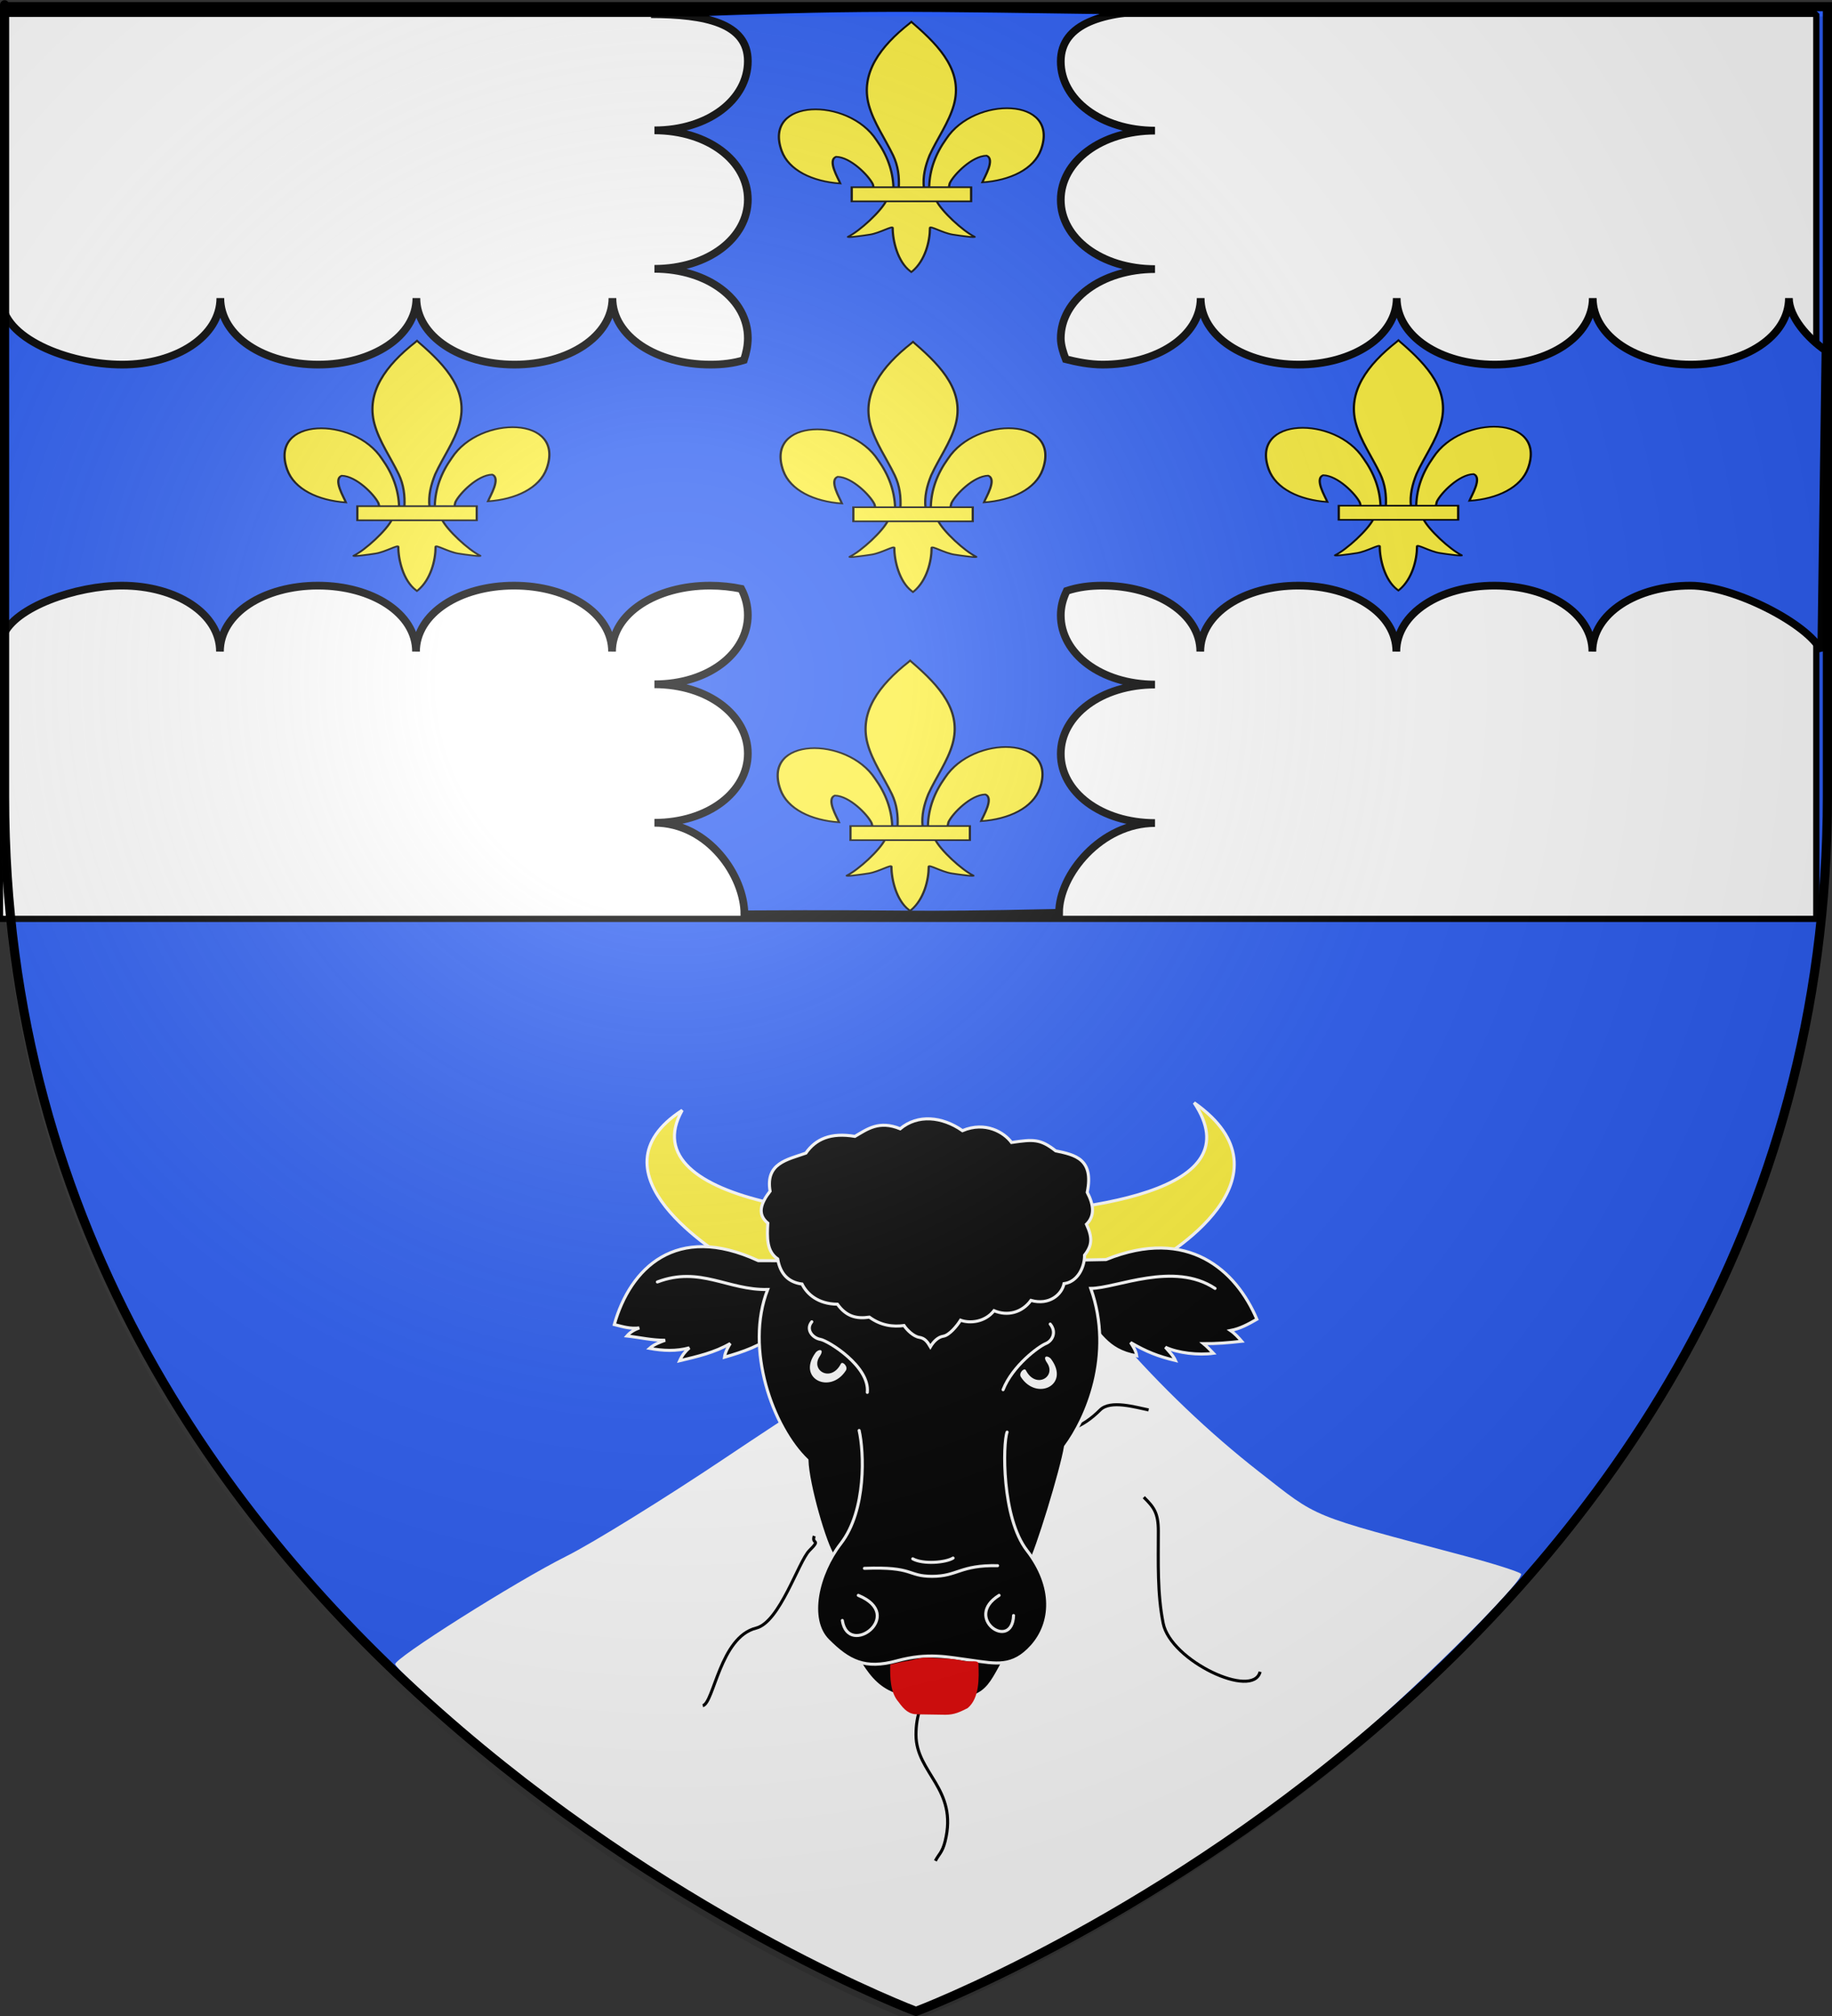
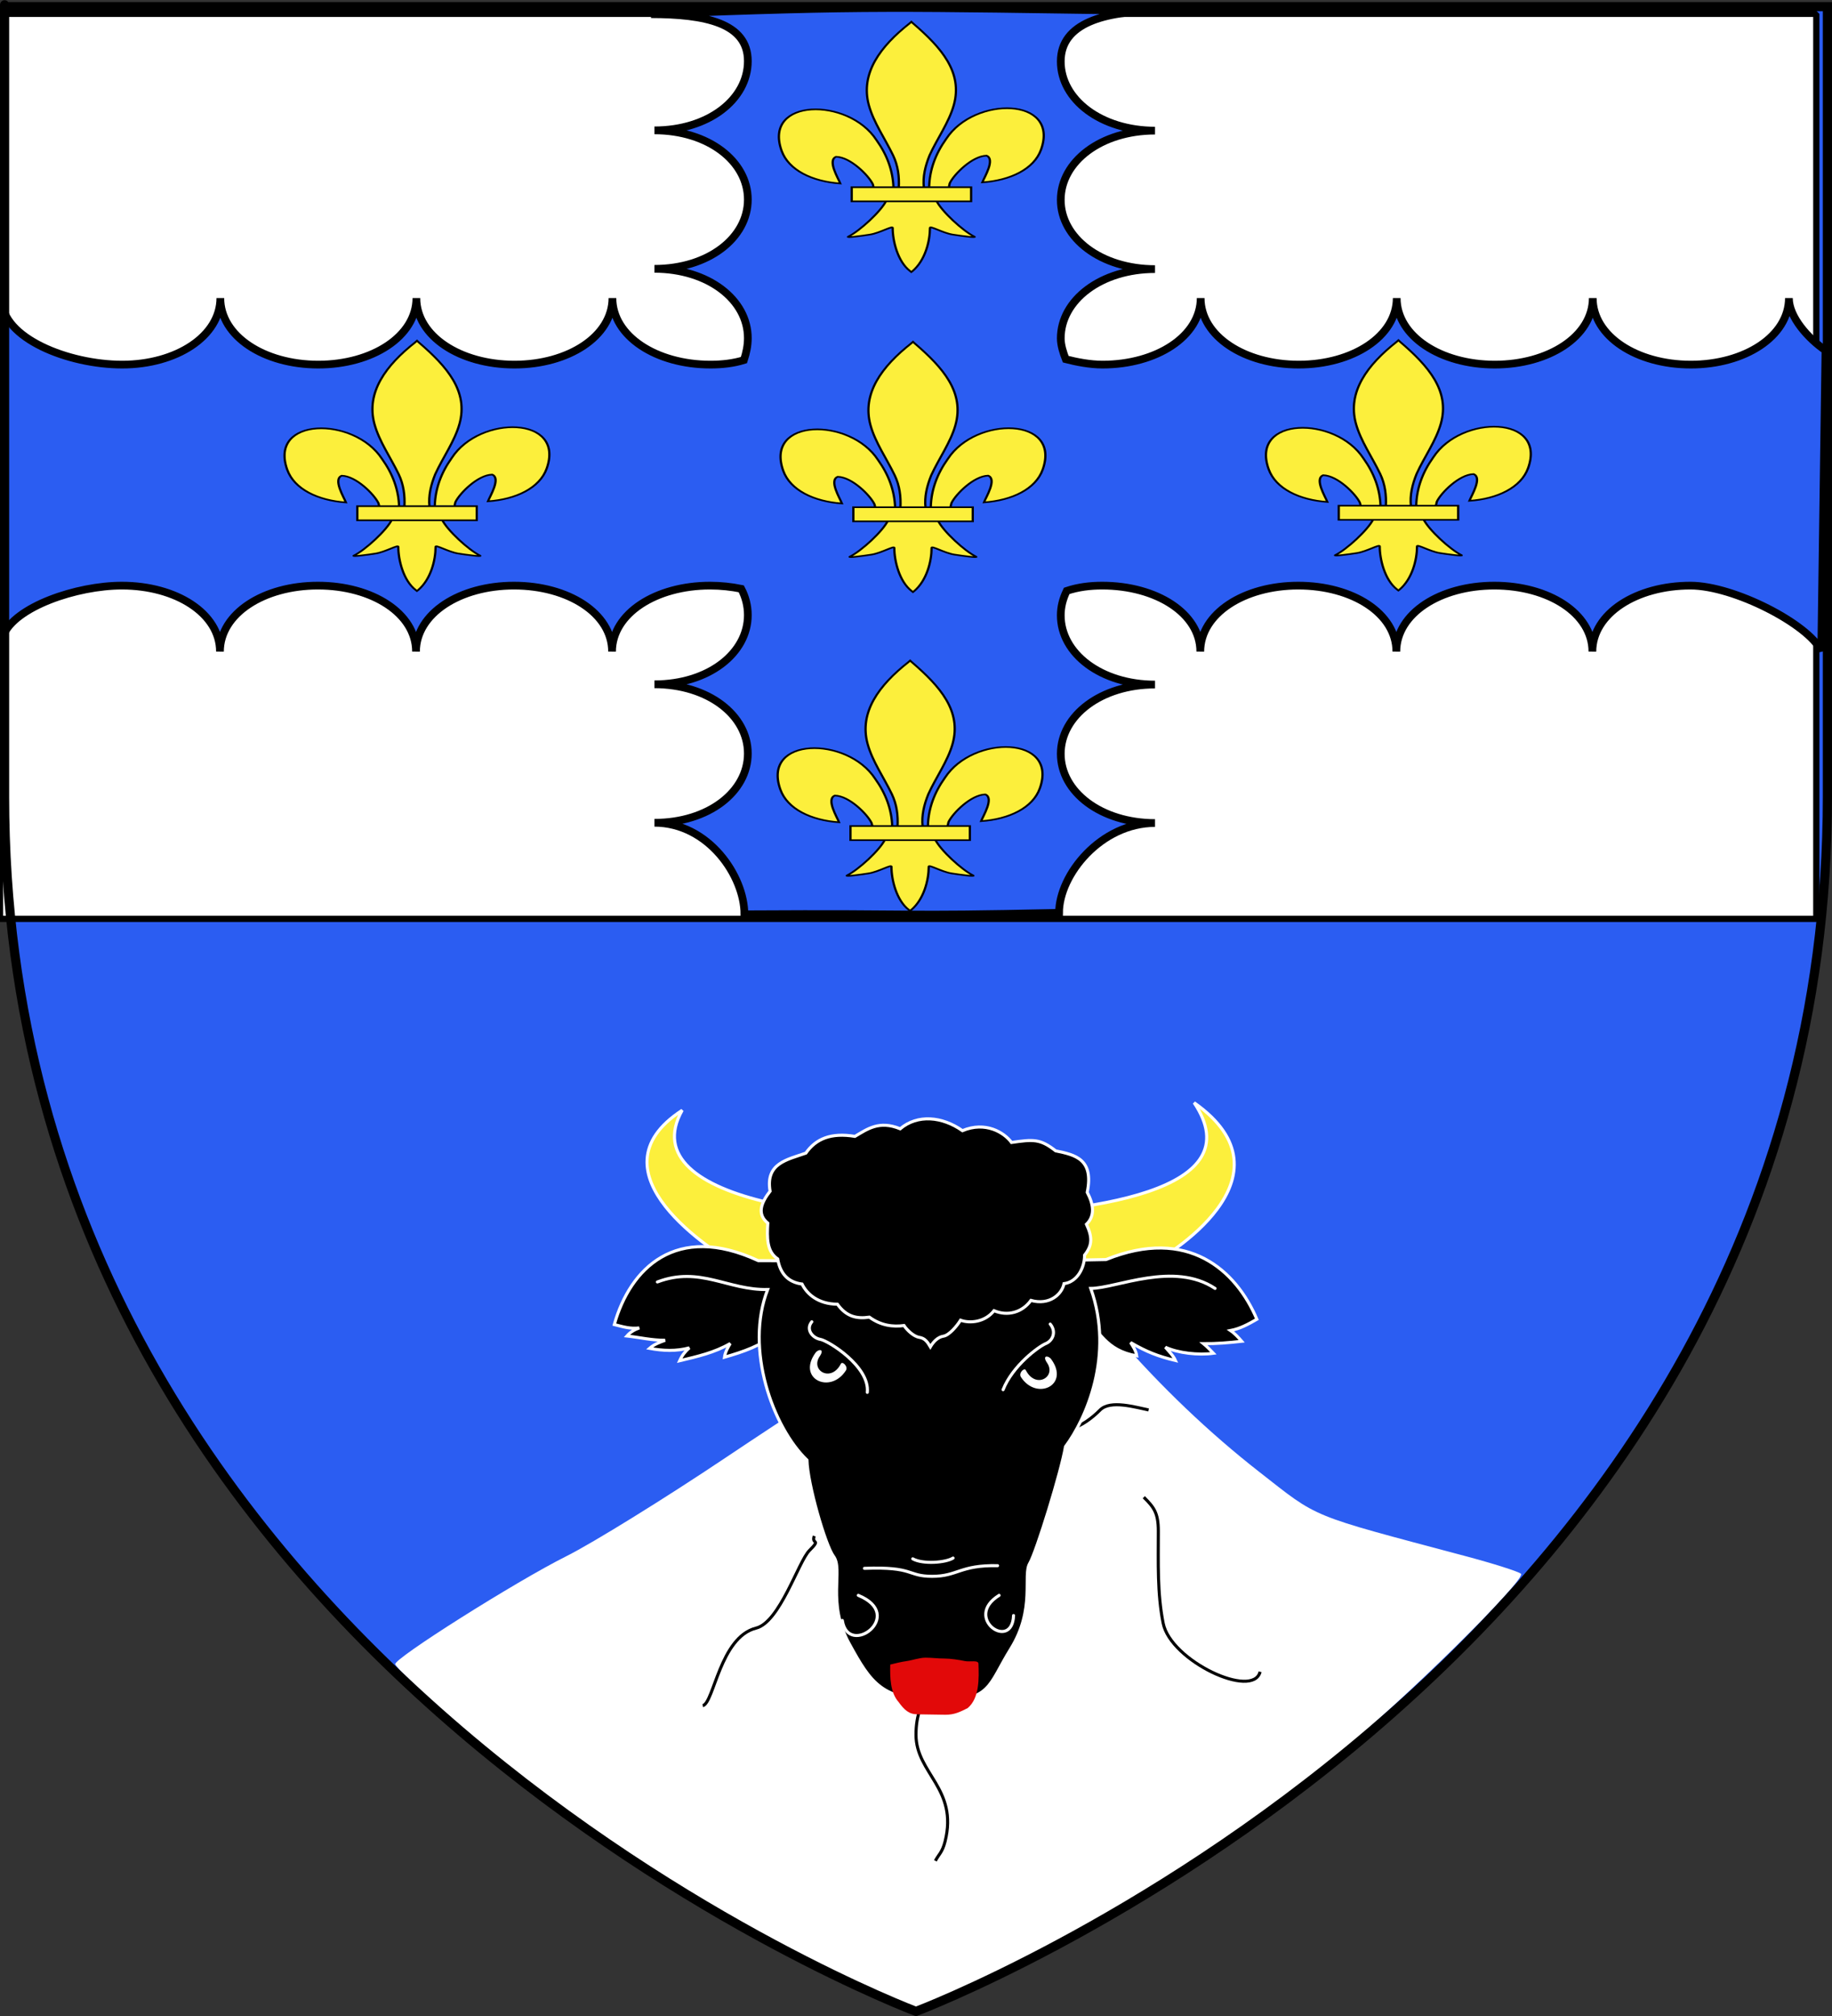
<svg xmlns="http://www.w3.org/2000/svg" xmlns:ns1="http://sodipodi.sourceforge.net/DTD/sodipodi-0.dtd" xmlns:ns2="http://www.inkscape.org/namespaces/inkscape" xmlns:xlink="http://www.w3.org/1999/xlink" height="660" width="600" version="1.0" id="svg2" ns1:version="0.32" ns2:version="0.46" ns1:docname="blason Bosmont-sur-Serre.svg" ns1:docbase="D:\Mes documents\Renaud-Notre Lapin" ns2:export-filename="/Users/olivier/Desktop/Blason Rouge/Blason_Vide_3D.png" ns2:export-xdpi="144" ns2:export-ydpi="144" ns2:output_extension="org.inkscape.output.svg.inkscape">
  <rect width="100%" height="100%" fill="#333333" stroke="none" />
  <ns1:namedview ns2:window-height="712" ns2:window-width="1024" ns2:pageshadow="2" ns2:pageopacity="0.0" guidetolerance="10.0" gridtolerance="10.0" objecttolerance="10.0" borderopacity="1.0" bordercolor="#666666" pagecolor="#ffffff" id="base" showgrid="false" height="660px" ns2:zoom="0.44547727" ns2:cx="675.73018" ns2:cy="161.18345" ns2:window-x="81" ns2:window-y="178" ns2:current-layer="layer4" showguides="true" ns2:guide-bbox="true" />
  <desc id="desc4">Flag of Canton of Valais (Wallis)</desc>
  <defs id="defs6">
    <ns2:perspective ns1:type="inkscape:persp3d" ns2:vp_x="0 : 330 : 1" ns2:vp_y="0 : 1000 : 0" ns2:vp_z="600 : 330 : 1" ns2:persp3d-origin="300 : 220 : 1" id="perspective35" />
    <linearGradient id="linearGradient2893">
      <stop style="stop-color:white;stop-opacity:0.314;" offset="0" id="stop2895" />
      <stop id="stop2897" offset="0.19" style="stop-color:white;stop-opacity:0.251;" />
      <stop style="stop-color:#6b6b6b;stop-opacity:0.125;" offset="0.6" id="stop2901" />
      <stop style="stop-color:black;stop-opacity:0.125;" offset="1" id="stop2899" />
    </linearGradient>
    <linearGradient id="linearGradient2885">
      <stop id="stop2887" offset="0" style="stop-color:white;stop-opacity:1;" />
      <stop style="stop-color:white;stop-opacity:1;" offset="0.229" id="stop2891" />
      <stop id="stop2889" offset="1" style="stop-color:black;stop-opacity:1;" />
    </linearGradient>
    <linearGradient id="linearGradient2955">
      <stop id="stop2867" offset="0" style="stop-color:#fd0000;stop-opacity:1;" />
      <stop style="stop-color:#e77275;stop-opacity:0.659;" offset="0.5" id="stop2873" />
      <stop style="stop-color:black;stop-opacity:0.323;" offset="1" id="stop2959" />
    </linearGradient>
    <radialGradient ns2:collect="always" xlink:href="#linearGradient2955" id="radialGradient2961" cx="225.524" cy="218.901" fx="225.524" fy="218.901" r="300" gradientTransform="matrix(-4.167939e-4,2.183,-1.884,-3.599562e-4,615.597,-289.121)" gradientUnits="userSpaceOnUse" />
    <polygon id="star" transform="scale(53,53)" points="0,-1 0.588,0.809 -0.951,-0.309 0.951,-0.309 -0.588,0.809 0,-1 " />
    <clipPath id="clip">
-       <path d="M 0,-200 L 0,600 L 300,600 L 300,-200 L 0,-200 z " id="path10" />
-     </clipPath>
+       </clipPath>
    <radialGradient ns2:collect="always" xlink:href="#linearGradient2955" id="radialGradient1911" gradientUnits="userSpaceOnUse" gradientTransform="matrix(-4.167939e-4,2.183,-1.884,-3.599562e-4,615.597,-289.121)" cx="225.524" cy="218.901" fx="225.524" fy="218.901" r="300" />
    <radialGradient ns2:collect="always" xlink:href="#linearGradient2955" id="radialGradient2865" gradientUnits="userSpaceOnUse" gradientTransform="matrix(0,1.749,-1.593,-1.049767e-7,551.788,-191.29)" cx="225.524" cy="218.901" fx="225.524" fy="218.901" r="300" />
    <radialGradient ns2:collect="always" xlink:href="#linearGradient2955" id="radialGradient2871" gradientUnits="userSpaceOnUse" gradientTransform="matrix(0,1.386,-1.323,-5.741131e-8,-158.082,-109.541)" cx="225.524" cy="218.901" fx="225.524" fy="218.901" r="300" />
    <radialGradient ns2:collect="always" xlink:href="#linearGradient2893" id="radialGradient3163" gradientUnits="userSpaceOnUse" gradientTransform="matrix(1.353,0,0,1.349,-78.885,-82.526)" cx="221.445" cy="226.331" fx="221.445" fy="226.331" r="300" />
    <ns2:perspective id="perspective91" ns2:persp3d-origin="672.81079 : 262.18532 : 1" ns2:vp_z="1345.6216 : 393.27798 : 1" ns2:vp_y="0 : 1000 : 0" ns2:vp_x="0 : 393.27798 : 1" ns1:type="inkscape:persp3d" />
    <ns2:perspective id="perspective2557" ns2:persp3d-origin="372.04724 : 350.78739 : 1" ns2:vp_z="744.09448 : 526.18109 : 1" ns2:vp_y="0 : 1000 : 0" ns2:vp_x="0 : 526.18109 : 1" ns1:type="inkscape:persp3d" />
    <linearGradient id="linearGradient4651">
      <stop style="stop-color:#490f1f;stop-opacity:1;" offset="0" id="stop4653" />
      <stop style="stop-color:#48236c;stop-opacity:1;" offset="1" id="stop4655" />
    </linearGradient>
    <linearGradient id="linearGradient7594">
      <stop id="stop7596" offset="0" style="stop-color:#c2590c;stop-opacity:1;" />
      <stop id="stop7598" offset="1" style="stop-color:#dde243;stop-opacity:1;" />
    </linearGradient>
    <linearGradient id="linearGradient7538">
      <stop id="stop7540" offset="0" style="stop-color:#74db8c;stop-opacity:1;" />
      <stop id="stop7542" offset="1" style="stop-color:#18c441;stop-opacity:0;" />
    </linearGradient>
    <linearGradient id="linearGradient7566">
      <stop id="stop7568" offset="0" style="stop-color:#ffffff;stop-opacity:1;" />
      <stop id="stop7570" offset="1" style="stop-color:#ffffff;stop-opacity:0;" />
    </linearGradient>
    <linearGradient id="linearGradient7418">
      <stop id="stop7420" offset="0" style="stop-color:#ffffff;stop-opacity:1;" />
      <stop id="stop7422" offset="1" style="stop-color:#000000;stop-opacity:1;" />
    </linearGradient>
    <linearGradient id="linearGradient3377">
      <stop style="stop-color:#ffffff;stop-opacity:1;" offset="0" id="stop3379" />
      <stop style="stop-color:#323232;stop-opacity:1;" offset="1" id="stop3381" />
    </linearGradient>
    <linearGradient id="linearGradient7611">
      <stop id="stop7613" offset="0" style="stop-color:#c2590c;stop-opacity:1;" />
      <stop id="stop7615" offset="1" style="stop-color:#dde243;stop-opacity:1;" />
    </linearGradient>
    <linearGradient id="linearGradient7734">
      <stop id="stop7736" offset="0" style="stop-color:#ce8539;stop-opacity:0;" />
      <stop id="stop7738" offset="1" style="stop-color:#ffffff;stop-opacity:1;" />
    </linearGradient>
    <linearGradient id="linearGradient2331">
      <stop style="stop-color:#5d63d7;stop-opacity:1;" offset="0" id="stop2333" />
      <stop style="stop-color:#1846c4;stop-opacity:0;" offset="1" id="stop2335" />
    </linearGradient>
    <linearGradient id="linearGradient3588">
      <stop id="stop3590" offset="0" style="stop-color:#34c766;stop-opacity:1;" />
      <stop id="stop3592" offset="1" style="stop-color:#396b4a;stop-opacity:1;" />
    </linearGradient>
    <linearGradient id="linearGradient4667">
      <stop style="stop-color:#68212b;stop-opacity:1;" offset="0" id="stop4669" />
      <stop style="stop-color:#451922;stop-opacity:0.42;" offset="1" id="stop4671" />
    </linearGradient>
    <ns2:perspective id="perspective223" ns2:persp3d-origin="116.1845 : 80.750666 : 1" ns2:vp_z="232.369 : 121.126 : 1" ns2:vp_y="0 : 1000 : 0" ns2:vp_x="0 : 121.126 : 1" ns1:type="inkscape:persp3d" />
    <marker ns2:r_cy="true" ns2:r_cx="true" style="overflow:visible" id="Arrow1Lstart" refX="0" refY="0" orient="auto" ns2:stockid="Arrow1Lstart">
      <path ns2:r_cy="true" ns2:r_cx="true" transform="scale(0.8,0.8)" style="fill-rule:evenodd;stroke:#000000;stroke-width:1pt;marker-start:none" d="M 0,0 L 5,-5 L -12.5,0 L 5,5 L 0,0 z " id="path12217" />
    </marker>
    <marker ns2:r_cy="true" ns2:r_cx="true" style="overflow:visible" id="Arrow2Send" refX="0" refY="0" orient="auto" ns2:stockid="Arrow2Send">
      <path ns2:r_cy="true" ns2:r_cx="true" transform="matrix(-0.3,0,0,-0.3,1.5,0)" d="M 8.719,4.034 L -2.207,0.016 L 8.719,-4.002 C 6.973,-1.63 6.983,1.616 8.719,4.034 z " style="font-size:12px;fill-rule:evenodd;stroke-width:0.625;stroke-linejoin:round" id="path12184" />
    </marker>
    <marker ns2:r_cy="true" ns2:r_cx="true" style="overflow:visible" id="Dot_l" refX="0" refY="0" orient="auto" ns2:stockid="Dot_l">
      <path ns2:r_cy="true" ns2:r_cx="true" transform="matrix(0.8,0,0,0.8,5.7,0.8)" style="fill-rule:evenodd;stroke:#000000;stroke-width:1pt;marker-start:none;marker-end:none" d="M -2.5,-1 C -2.5,1.76 -4.74,4 -7.5,4 C -10.26,4 -12.5,1.76 -12.5,-1 C -12.5,-3.76 -10.26,-6 -7.5,-6 C -4.74,-6 -2.5,-3.76 -2.5,-1 z " id="path12152" />
    </marker>
    <ns2:perspective id="perspective33" ns2:persp3d-origin="480 : 293.33333 : 1" ns2:vp_z="960 : 440 : 1" ns2:vp_y="0 : 1000 : 0" ns2:vp_x="0 : 440 : 1" ns1:type="inkscape:persp3d" />
    <linearGradient id="linearGradient2935">
      <stop style="stop-color:white;stop-opacity:0.314;" offset="0" id="stop2937" />
      <stop id="stop2939" offset="0.19" style="stop-color:white;stop-opacity:0.251;" />
      <stop style="stop-color:#6b6b6b;stop-opacity:0.125;" offset="0.6" id="stop2941" />
      <stop style="stop-color:black;stop-opacity:0.125;" offset="1" id="stop2943" />
    </linearGradient>
    <linearGradient id="linearGradient2945">
      <stop id="stop2947" offset="0" style="stop-color:white;stop-opacity:1;" />
      <stop style="stop-color:white;stop-opacity:1;" offset="0.229" id="stop2949" />
      <stop id="stop2951" offset="1" style="stop-color:black;stop-opacity:1;" />
    </linearGradient>
    <linearGradient id="linearGradient2953">
      <stop id="stop2955" offset="0" style="stop-color:#fd0000;stop-opacity:1;" />
      <stop style="stop-color:#e77275;stop-opacity:0.659;" offset="0.5" id="stop2957" />
      <stop style="stop-color:black;stop-opacity:0.323;" offset="1" id="stop2960" />
    </linearGradient>
    <radialGradient ns2:collect="always" xlink:href="#linearGradient2955" id="radialGradient2962" cx="225.524" cy="218.901" fx="225.524" fy="218.901" r="300" gradientTransform="matrix(-4.167939e-4,2.183,-1.884,-3.599562e-4,615.597,-289.121)" gradientUnits="userSpaceOnUse" />
    <polygon id="polygon2964" transform="scale(53,53)" points="0,-1 0.588,0.809 -0.951,-0.309 0.951,-0.309 -0.588,0.809 0,-1 " />
    <clipPath id="clipPath2966">
      <path d="M 0,-200 L 0,600 L 300,600 L 300,-200 L 0,-200 z " id="path2968" />
    </clipPath>
    <radialGradient ns2:collect="always" xlink:href="#linearGradient2955" id="radialGradient2970" gradientUnits="userSpaceOnUse" gradientTransform="matrix(-4.167939e-4,2.183,-1.884,-3.599562e-4,615.597,-289.121)" cx="225.524" cy="218.901" fx="225.524" fy="218.901" r="300" />
    <radialGradient ns2:collect="always" xlink:href="#linearGradient2955" id="radialGradient2972" gradientUnits="userSpaceOnUse" gradientTransform="matrix(0,1.749,-1.593,-1.049767e-7,551.788,-191.29)" cx="225.524" cy="218.901" fx="225.524" fy="218.901" r="300" />
    <radialGradient ns2:collect="always" xlink:href="#linearGradient2955" id="radialGradient2974" gradientUnits="userSpaceOnUse" gradientTransform="matrix(0,1.386,-1.323,-5.741131e-8,-158.082,-109.541)" cx="225.524" cy="218.901" fx="225.524" fy="218.901" r="300" />
    <radialGradient ns2:collect="always" xlink:href="#linearGradient2893" id="radialGradient2976" gradientUnits="userSpaceOnUse" gradientTransform="matrix(1.353,0,0,1.349,-77.629,-85.747)" cx="221.445" cy="226.331" fx="221.445" fy="226.331" r="300" />
    <radialGradient gradientTransform="matrix(1.353,0,0,1.349,-77.629,-85.747)" gradientUnits="userSpaceOnUse" xlink:href="#linearGradient2893" id="radialGradient2982" fy="226.331" fx="221.445" r="300" cy="226.331" cx="221.445" />
    <radialGradient gradientTransform="matrix(0,1.386,-1.323,-5.741131e-8,-158.082,-109.541)" gradientUnits="userSpaceOnUse" xlink:href="#linearGradient2955" id="radialGradient2980" fy="218.901" fx="225.524" r="300" cy="218.901" cx="225.524" />
    <radialGradient gradientTransform="matrix(0,1.749,-1.593,-1.049767e-7,551.788,-191.29)" gradientUnits="userSpaceOnUse" xlink:href="#linearGradient2955" id="radialGradient2978" fy="218.901" fx="225.524" r="300" cy="218.901" cx="225.524" />
    <radialGradient gradientTransform="matrix(-4.167939e-4,2.183,-1.884,-3.599562e-4,615.597,-289.121)" gradientUnits="userSpaceOnUse" xlink:href="#linearGradient2955" id="radialGradient2981" fy="218.901" fx="225.524" r="300" cy="218.901" cx="225.524" />
    <clipPath id="clipPath2972">
      <path id="path2974" d="M 0,-200 L 0,600 L 300,600 L 300,-200 L 0,-200 z " />
    </clipPath>
    <polygon id="polygon2970" transform="scale(53,53)" points="0,-1 0.588,0.809 -0.951,-0.309 0.951,-0.309 -0.588,0.809 0,-1 " />
    <radialGradient gradientTransform="matrix(-4.167939e-4,2.183,-1.884,-3.599562e-4,615.597,-289.121)" gradientUnits="userSpaceOnUse" xlink:href="#linearGradient2955" id="radialGradient2968" fy="218.901" fx="225.524" r="300" cy="218.901" cx="225.524" />
    <linearGradient id="linearGradient2960">
      <stop id="stop2962" offset="0" style="stop-color:#fd0000;stop-opacity:1" />
      <stop id="stop2964" offset="0.5" style="stop-color:#e77275;stop-opacity:0.659" />
      <stop id="stop2966" offset="1" style="stop-color:black;stop-opacity:0.323" />
    </linearGradient>
    <linearGradient id="linearGradient2952">
      <stop id="stop2954" offset="0" style="stop-color:white;stop-opacity:1" />
      <stop id="stop2956" offset="0.229" style="stop-color:white;stop-opacity:1" />
      <stop id="stop2958" offset="1" style="stop-color:black;stop-opacity:1" />
    </linearGradient>
    <linearGradient id="linearGradient2942">
      <stop id="stop2944" offset="0" style="stop-color:white;stop-opacity:0.314" />
      <stop id="stop2946" offset="0.19" style="stop-color:white;stop-opacity:0.251" />
      <stop id="stop2948" offset="0.6" style="stop-color:#6b6b6b;stop-opacity:0.125" />
      <stop id="stop2950" offset="1" style="stop-color:black;stop-opacity:0.125" />
    </linearGradient>
    <linearGradient id="linearGradient2095">
      <stop id="stop2097" offset="0" style="stop-color:white;stop-opacity:0.314" />
      <stop id="stop2099" offset="0.19" style="stop-color:white;stop-opacity:0.251" />
      <stop id="stop2101" offset="0.6" style="stop-color:#6b6b6b;stop-opacity:0.125" />
      <stop id="stop2103" offset="1" style="stop-color:black;stop-opacity:0.125" />
    </linearGradient>
    <linearGradient id="linearGradient2105">
      <stop id="stop2107" offset="0" style="stop-color:white;stop-opacity:1" />
      <stop id="stop2109" offset="0.229" style="stop-color:white;stop-opacity:1" />
      <stop id="stop2111" offset="1" style="stop-color:black;stop-opacity:1" />
    </linearGradient>
    <linearGradient id="linearGradient2113">
      <stop id="stop2115" offset="0" style="stop-color:#fd0000;stop-opacity:1" />
      <stop id="stop2117" offset="0.5" style="stop-color:#e77275;stop-opacity:0.659" />
      <stop id="stop2119" offset="1" style="stop-color:black;stop-opacity:0.323" />
    </linearGradient>
    <radialGradient gradientTransform="matrix(-4.167939e-4,2.183,-1.884,-3.599562e-4,615.597,-289.121)" gradientUnits="userSpaceOnUse" xlink:href="#linearGradient2955" id="radialGradient2121" fy="218.901" fx="225.524" r="300" cy="218.901" cx="225.524" />
    <polygon id="polygon2123" transform="scale(53,53)" points="0,-1 0.588,0.809 -0.951,-0.309 0.951,-0.309 -0.588,0.809 0,-1 " />
    <clipPath id="clipPath2125">
-       <path id="path2127" d="M 0,-200 L 0,600 L 300,600 L 300,-200 L 0,-200 z " />
-     </clipPath>
+       </clipPath>
    <radialGradient gradientTransform="matrix(-4.167939e-4,2.183,-1.884,-3.599562e-4,615.597,-289.121)" gradientUnits="userSpaceOnUse" xlink:href="#linearGradient2955" id="radialGradient2129" fy="218.901" fx="225.524" r="300" cy="218.901" cx="225.524" />
    <radialGradient gradientTransform="matrix(0,1.749,-1.593,-1.049767e-7,551.788,-191.29)" gradientUnits="userSpaceOnUse" xlink:href="#linearGradient2955" id="radialGradient2131" fy="218.901" fx="225.524" r="300" cy="218.901" cx="225.524" />
    <radialGradient gradientTransform="matrix(0,1.386,-1.323,-5.741131e-8,-158.082,-109.541)" gradientUnits="userSpaceOnUse" xlink:href="#linearGradient2955" id="radialGradient2133" fy="218.901" fx="225.524" r="300" cy="218.901" cx="225.524" />
    <radialGradient gradientTransform="matrix(1.353,0,0,1.349,-77.629,-85.747)" gradientUnits="userSpaceOnUse" xlink:href="#linearGradient2893" id="radialGradient2135" fy="226.331" fx="221.445" r="300" cy="226.331" cx="221.445" />
    <radialGradient gradientTransform="matrix(0,1.386,-1.323,-5.741131e-8,-158.082,-109.541)" gradientUnits="userSpaceOnUse" xlink:href="#linearGradient2955" id="radialGradient3080" fy="218.901" fx="225.524" r="300" cy="218.901" cx="225.524" />
    <radialGradient gradientTransform="matrix(0,1.749,-1.593,-1.049767e-7,551.788,-191.29)" gradientUnits="userSpaceOnUse" xlink:href="#linearGradient2955" id="radialGradient3078" fy="218.901" fx="225.524" r="300" cy="218.901" cx="225.524" />
    <radialGradient gradientTransform="matrix(-4.167939e-4,2.183,-1.884,-3.599562e-4,615.597,-289.121)" gradientUnits="userSpaceOnUse" xlink:href="#linearGradient2955" id="radialGradient3076" fy="218.901" fx="225.524" r="300" cy="218.901" cx="225.524" />
    <clipPath id="clipPath3072">
      <path id="path3074" d="M 0,-200 L 0,600 L 300,600 L 300,-200 L 0,-200 z " />
    </clipPath>
    <polygon id="polygon3070" transform="scale(53,53)" points="0,-1 0.588,0.809 -0.951,-0.309 0.951,-0.309 -0.588,0.809 0,-1 " />
    <radialGradient gradientTransform="matrix(-4.167939e-4,2.183,-1.884,-3.599562e-4,615.597,-289.121)" gradientUnits="userSpaceOnUse" xlink:href="#linearGradient2955" id="radialGradient3068" fy="218.901" fx="225.524" r="300" cy="218.901" cx="225.524" />
    <linearGradient id="linearGradient3060">
      <stop id="stop3062" offset="0" style="stop-color:#fd0000;stop-opacity:1" />
      <stop id="stop3064" offset="0.5" style="stop-color:#e77275;stop-opacity:0.659" />
      <stop id="stop3066" offset="1" style="stop-color:black;stop-opacity:0.323" />
    </linearGradient>
    <linearGradient id="linearGradient3052">
      <stop id="stop3054" offset="0" style="stop-color:white;stop-opacity:1" />
      <stop id="stop3056" offset="0.229" style="stop-color:white;stop-opacity:1" />
      <stop id="stop3058" offset="1" style="stop-color:black;stop-opacity:1" />
    </linearGradient>
    <linearGradient id="linearGradient3042">
      <stop id="stop3044" offset="0" style="stop-color:white;stop-opacity:0.314" />
      <stop id="stop3046" offset="0.19" style="stop-color:white;stop-opacity:0.251" />
      <stop id="stop3048" offset="0.6" style="stop-color:#6b6b6b;stop-opacity:0.125" />
      <stop id="stop3050" offset="1" style="stop-color:black;stop-opacity:0.125" />
    </linearGradient>
    <radialGradient r="300" fy="218.901" fx="225.524" cy="218.901" cx="225.524" gradientTransform="matrix(0,1.386,-1.323,-5.741131e-8,-158.082,-109.541)" gradientUnits="userSpaceOnUse" id="radialGradient12792" xlink:href="#linearGradient2955" ns2:collect="always" />
    <radialGradient r="300" fy="218.901" fx="225.524" cy="218.901" cx="225.524" gradientTransform="matrix(0,1.749,-1.593,-1.049767e-7,551.788,-191.29)" gradientUnits="userSpaceOnUse" id="radialGradient12790" xlink:href="#linearGradient2955" ns2:collect="always" />
    <radialGradient r="300" fy="218.901" fx="225.524" cy="218.901" cx="225.524" gradientTransform="matrix(-4.167939e-4,2.183,-1.884,-3.599562e-4,615.597,-289.121)" gradientUnits="userSpaceOnUse" id="radialGradient12788" xlink:href="#linearGradient2955" ns2:collect="always" />
    <clipPath id="clipPath12784">
-       <path id="path12786" d="M 0,-200 L 0,600 L 300,600 L 300,-200 L 0,-200 z " />
-     </clipPath>
+       </clipPath>
    <polygon points="0,-1 0.588,0.809 -0.951,-0.309 0.951,-0.309 -0.588,0.809 0,-1 " transform="scale(53,53)" id="polygon12782" />
    <radialGradient gradientUnits="userSpaceOnUse" gradientTransform="matrix(-4.167939e-4,2.183,-1.884,-3.599562e-4,615.597,-289.121)" r="300" fy="218.901" fx="225.524" cy="218.901" cx="225.524" id="radialGradient12780" xlink:href="#linearGradient2955" ns2:collect="always" />
    <linearGradient id="linearGradient12772">
      <stop style="stop-color:#fd0000;stop-opacity:1;" offset="0" id="stop12774" />
      <stop id="stop12776" offset="0.5" style="stop-color:#e77275;stop-opacity:0.659;" />
      <stop id="stop12778" offset="1" style="stop-color:black;stop-opacity:0.323;" />
    </linearGradient>
    <linearGradient id="linearGradient12764">
      <stop style="stop-color:white;stop-opacity:1;" offset="0" id="stop12766" />
      <stop id="stop12768" offset="0.229" style="stop-color:white;stop-opacity:1;" />
      <stop style="stop-color:black;stop-opacity:1;" offset="1" id="stop12770" />
    </linearGradient>
    <linearGradient id="linearGradient12754">
      <stop id="stop12756" offset="0" style="stop-color:white;stop-opacity:0.314;" />
      <stop style="stop-color:white;stop-opacity:0.251;" offset="0.19" id="stop12758" />
      <stop id="stop12760" offset="0.6" style="stop-color:#6b6b6b;stop-opacity:0.125;" />
      <stop id="stop12762" offset="1" style="stop-color:black;stop-opacity:0.125;" />
    </linearGradient>
    <ns2:perspective id="perspective112" ns2:persp3d-origin="300 : 220 : 1" ns2:vp_z="600 : 330 : 1" ns2:vp_y="0 : 1000 : 0" ns2:vp_x="0 : 330 : 1" ns1:type="inkscape:persp3d" />
    <ns2:perspective id="perspective14" ns2:persp3d-origin="355.59589 : 306.40403 : 1" ns2:vp_z="711.19177 : 459.60605 : 1" ns2:vp_y="0 : 1000 : 0" ns2:vp_x="0 : 459.60605 : 1" ns1:type="inkscape:persp3d" />
    <ns2:perspective id="perspective21" ns2:persp3d-origin="112.25312 : 87.65803 : 1" ns2:vp_z="224.50624 : 131.48705 : 1" ns2:vp_y="0 : 1000 : 0" ns2:vp_x="0 : 131.48705 : 1" ns1:type="inkscape:persp3d" />
  </defs>
  <g ns2:groupmode="layer" id="layer3" ns2:label="Fond écu" style="display:inline">
    <path id="path2855" style="fill:#2b5df2;fill-opacity:1;fill-rule:evenodd;stroke:none;stroke-width:1px;stroke-linecap:butt;stroke-linejoin:miter;stroke-opacity:1" d="M 300,658.5 C 300,658.5 598.5,546.18 598.5,260.728 C 598.5,-24.723 598.5,2.176 598.5,2.176 L 1.5,2.176 L 1.5,260.728 C 1.5,546.18 300,658.5 300,658.5 z" ns1:nodetypes="cccccc" />
    <rect style="opacity:1;fill:#ffffff;fill-opacity:1;fill-rule:nonzero;stroke:#000000;stroke-width:2.031;stroke-linecap:round;stroke-linejoin:bevel;stroke-miterlimit:4;stroke-dasharray:none;stroke-dashoffset:0;stroke-opacity:1" id="rect11409" width="594.836" height="296.28" x="0.016" y="4.539" />
    <path style="opacity:1;fill:#ffffff;fill-opacity:1;fill-rule:nonzero;stroke:none;stroke-width:3;stroke-linecap:round;stroke-linejoin:bevel;stroke-miterlimit:4;stroke-dasharray:none;stroke-dashoffset:0;stroke-opacity:1" d="M 287.708,652.462 C 250.696,636.302 204.879,608.233 167.21,578.641 C 153.663,568 130.63,547.399 129.447,544.866 C 128.656,543.173 168.789,517.824 185.464,509.485 C 194.194,505.119 217.765,490.538 237.845,477.084 C 257.924,463.629 281.853,448.128 291.019,442.636 C 300.186,437.144 312.276,428.657 317.885,423.776 C 324.372,418.132 329.517,414.901 332.018,414.901 C 339.568,414.901 355.483,425.534 365.941,437.563 C 380.229,453.998 396.041,469.074 412.363,481.826 C 432.155,497.288 428.102,495.632 479.908,509.431 C 489.075,511.872 497.268,514.474 498.115,515.212 C 500.129,516.966 458.715,557.728 437.845,574.533 C 402.083,603.328 370.451,623.541 328.478,644.416 C 313.722,651.754 301.223,657.75 300.7,657.739 C 300.177,657.729 294.331,655.354 287.708,652.462 L 287.708,652.462 z" id="path5237" />
    <path style="fill:none;fill-rule:evenodd;stroke:#000000;stroke-width:1px;stroke-linecap:butt;stroke-linejoin:miter;stroke-opacity:1" d="M 230.159,558.413 C 233.811,557.558 235.825,535.964 247.619,533.016 C 255.41,531.068 261.523,511.175 265.079,507.619 C 269.089,503.61 265.689,505.789 266.667,502.857" id="path5239" />
    <path style="fill:none;fill-rule:evenodd;stroke:#000000;stroke-width:1px;stroke-linecap:butt;stroke-linejoin:miter;stroke-opacity:1" d="M 284.127,461.587 C 284.993,460.722 300.128,464.762 307.937,464.762 C 318.344,464.762 324.856,465.42 334.921,467.937 C 347.607,471.108 354.803,467.101 360.317,461.587 C 363.677,458.228 371.888,460.727 376.19,461.587" id="path5241" />
    <path style="fill:none;fill-rule:evenodd;stroke:#000000;stroke-width:1px;stroke-linecap:butt;stroke-linejoin:miter;stroke-opacity:1" d="M 311.111,504.444 C 313.565,501.991 313.994,527.835 311.111,539.365 C 307.775,552.71 300,554.607 300,567.937 C 300,580.601 313.861,585.507 309.524,602.857 C 308.613,606.502 307.382,607.14 306.349,609.206" id="path5243" />
    <path style="fill:none;fill-rule:evenodd;stroke:#000000;stroke-width:1px;stroke-linecap:butt;stroke-linejoin:miter;stroke-opacity:1" d="M 412.698,547.302 C 410.415,556.434 383.418,543.756 380.952,531.429 C 379,521.666 379.365,511.547 379.365,501.27 C 379.365,495.164 377.843,493.398 374.603,490.159" id="path5245" />
    <g id="g5548" transform="translate(-275.55,-412.615)" />
  </g>
  <g ns2:groupmode="layer" id="layer4" ns2:label="Meubles">
    <g style="display:inline" ns2:r_cy="true" ns2:r_cx="true" id="g11314" ns2:label="Ebene 1" transform="matrix(0.305,0,0,0.294,7.386,6.854)">
      <g ns2:r_cy="true" ns2:r_cx="true" transform="translate(0,32)" id="g13218" />
    </g>
    <g style="display:inline" ns2:label="Fond écu" id="g12877" transform="translate(-341.838,-242.764)">
      <path id="path1926" d="M 555.056,247.406 C 572.765,247.434 586.779,250.284 586.765,262.788 C 586.751,275.291 573.888,285.434 556.178,285.442 C 573.888,285.47 586.779,295.616 586.765,308.119 C 586.751,320.623 573.888,330.766 556.178,330.774 C 573.888,330.801 586.779,340.97 586.765,353.473 C 586.762,355.907 586.272,358.245 585.483,360.649 C 582.149,361.692 578.408,362.131 574.505,362.129 C 556.796,362.119 542.428,352.86 542.417,340.357 C 542.378,352.86 528.007,362.138 510.298,362.129 C 492.588,362.119 478.221,352.86 478.21,340.357 C 478.171,352.86 463.768,362.138 446.059,362.129 C 428.349,362.119 414.013,352.86 414.002,340.357 C 413.963,352.86 399.561,362.138 381.851,362.129 C 364.142,362.119 342.479,353.422 342.468,340.918 C 342.091,381.611 344.28,404.014 342.876,450.88 C 346.553,441.442 366.939,434.479 381.789,434.487 C 399.498,434.497 413.866,443.579 413.877,456.082 C 413.916,443.579 428.287,434.477 445.996,434.487 C 463.706,434.497 478.073,443.579 478.084,456.082 C 478.123,443.579 492.494,434.477 510.204,434.487 C 527.913,434.497 542.281,443.579 542.292,456.082 C 542.331,443.579 556.702,434.477 574.411,434.487 C 577.989,434.489 581.441,434.876 584.607,435.525 C 585.991,438.148 586.768,441.067 586.765,444.136 C 586.751,456.64 573.888,466.783 556.178,466.791 C 573.888,466.818 586.779,476.965 586.765,489.468 C 586.751,501.971 573.888,512.115 556.178,512.123 C 573.888,512.15 585.656,529.592 585.643,542.095 C 646.165,541.729 633.496,542.804 688.692,541.6 C 688.706,529.097 702.412,512.219 720.122,512.211 C 702.412,512.184 689.24,502.037 689.253,489.534 C 689.267,477.031 702.412,466.887 720.122,466.879 C 702.412,466.852 689.239,456.706 689.253,444.203 C 689.256,441.536 689.868,438.96 691.192,436.209 C 694.964,434.957 698.82,434.485 702.858,434.487 C 720.567,434.497 734.934,443.579 734.946,456.082 C 734.985,443.579 749.356,434.477 767.065,434.487 C 784.775,434.497 799.142,443.579 799.153,456.082 C 799.192,443.579 813.563,434.477 831.273,434.487 C 848.982,434.497 863.35,443.579 863.361,456.082 C 863.4,443.579 877.802,434.477 895.512,434.487 C 909.721,434.495 934.104,447.091 938.32,455.861 L 939.694,357.453 C 934.02,353.581 927.73,346.528 927.725,340.357 C 927.686,352.86 913.284,362.138 895.574,362.129 C 877.865,362.119 863.497,352.86 863.486,340.357 C 863.447,352.86 849.076,362.138 831.367,362.129 C 813.657,362.119 799.29,352.86 799.279,340.357 C 799.24,352.86 784.869,362.138 767.159,362.129 C 749.45,362.119 735.082,352.86 735.071,340.357 C 735.032,352.86 720.63,362.138 702.92,362.129 C 698.816,362.126 694.487,361.284 690.879,360.362 C 690.075,358.305 689.251,355.773 689.253,353.517 C 689.267,341.014 702.412,330.87 720.122,330.862 C 702.412,330.835 689.239,320.689 689.253,308.186 C 689.267,295.682 702.412,285.539 720.122,285.531 C 702.412,285.504 689.239,275.357 689.253,262.854 C 689.267,250.351 703.534,246.38 721.244,246.372 C 634.31,245.19 626.867,244.611 555.056,247.406 z" style="opacity:1;fill:#2b5df2;fill-opacity:1;fill-rule:evenodd;stroke:#000000;stroke-width:2.523;stroke-linecap:butt;stroke-linejoin:miter;stroke-miterlimit:4;stroke-dasharray:none;stroke-opacity:1;display:inline" ns1:nodetypes="cscscscscscscsccscscscscscsccccscscscscscscccscscscscscscscc" />
      <g transform="matrix(0.123,0,0,8.9704565e-2,434.174,353.689)" id="g1878">
        <path d="M 407.029,608.699 C 408.454,546.743 423.78,489.16 452.319,434.591 C 527.033,277.405 755.239,281.159 704.934,473.402 C 686.397,544.241 623.425,585.876 548.615,593.017 C 554.015,574.352 583.715,508.365 559.74,495.455 C 521.401,496.904 473.795,563.161 462.347,594.756 C 460.694,599.292 461.156,604.534 459.311,608.996" style="opacity:1;fill:#fcef3c;fill-opacity:1;fill-rule:evenodd;stroke:#000000;stroke-width:6;stroke-linecap:butt;stroke-linejoin:miter;stroke-miterlimit:4;stroke-dasharray:none;stroke-opacity:1;display:inline" id="path1876" ns1:nodetypes="ccscscc" />
        <g transform="translate(-38.532,-48.577)" style="opacity:1;display:inline" id="g13025">
          <g transform="translate(0,4)" style="fill:#fcef3c;fill-opacity:1;stroke:#000000;stroke-width:6;stroke-miterlimit:4;stroke-dasharray:none;stroke-opacity:1" id="g13018">
            <path d="M 350.523,657.372 C 349.098,595.416 333.772,537.833 305.233,483.264 C 230.519,326.078 2.313,329.832 52.618,522.075 C 71.155,592.914 134.127,634.549 208.937,641.69 C 203.537,623.025 173.837,557.038 197.813,544.128 C 236.151,545.577 283.757,611.833 295.205,643.429 C 296.858,647.965 296.396,653.207 298.241,657.669" style="fill:#fcef3c;fill-opacity:1;fill-rule:evenodd;stroke:#000000;stroke-width:6;stroke-linecap:butt;stroke-linejoin:miter;stroke-miterlimit:4;stroke-dasharray:none;stroke-opacity:1" id="path1902" ns1:nodetypes="ccscscc" />
            <path d="M 393.626,57.12 C 314.912,141.97 262.061,240.082 284.845,355.151 C 297.414,418.635 327.886,477.431 349.376,538.589 C 362.812,576.959 366.248,617.041 364.657,657.37 L 431.438,657.37 C 428.242,616.744 435.245,577.372 446.72,538.589 C 467.194,477.051 498.345,418.683 511.251,355.151 C 535.379,236.372 478.744,146.792 402.813,57.495 L 398.173,51.577 L 393.626,57.12 z" style="fill:#fcef3c;fill-opacity:1;fill-rule:nonzero;stroke:#000000;stroke-width:6;stroke-linecap:butt;stroke-linejoin:miter;stroke-miterlimit:4;stroke-dasharray:none;stroke-opacity:1" id="path3734" ns1:nodetypes="csccccsccc" />
            <path d="M 331.345,704.401 C 317.383,743.531 260.456,815.193 230.22,835.62 C 222.377,840.918 267.706,832.569 288.001,828.12 C 314.62,822.286 349.218,793.923 348.407,803.933 C 348.332,849.771 361.218,926.257 394.813,961.401 L 397.995,964.789 L 401.282,961.401 C 434.86,922.23 447.52,853.359 447.688,803.933 C 446.877,793.923 481.476,822.286 508.095,828.12 C 528.39,832.569 573.718,840.918 565.876,835.62 C 535.639,815.193 478.744,743.531 464.782,704.401 L 331.345,704.401 z" style="fill:#fcef3c;fill-opacity:1;fill-rule:evenodd;stroke:#000000;stroke-width:6;stroke-linecap:butt;stroke-linejoin:miter;stroke-miterlimit:4;stroke-dasharray:none;stroke-opacity:1" id="path6395" ns1:nodetypes="cssscccssscc" />
            <rect width="317.888" height="51.503" x="239.352" y="655.379" style="fill:#fcef3c;fill-opacity:1;stroke:#000000;stroke-width:6;stroke-miterlimit:4;stroke-dasharray:none;stroke-opacity:1" id="rect4623" />
          </g>
        </g>
      </g>
      <use x="0" y="0" xlink:href="#g1878" id="use13032" transform="translate(321.429,-0.162)" width="600" height="660" />
      <use x="0" y="0" xlink:href="#use13032" id="use13034" transform="translate(-159.922,104.871)" width="600" height="660" />
      <use x="0" y="0" xlink:href="#use13034" id="use13036" transform="translate(0.404,-209.127)" width="600" height="660" />
      <use x="0" y="0" xlink:href="#use13036" id="use13038" transform="translate(0.537,104.762)" width="600" height="660" />
    </g>
    <g style="display:inline" id="g5562" transform="translate(-306.093,-382.937)">
      <g id="g6616" transform="translate(765.471,-97.648)">
        <path ns1:nodetypes="ccsscs" id="path6584" style="fill:#fcef3c;fill-opacity:1;fill-rule:evenodd;stroke:#ffffff;stroke-width:0.999;stroke-linecap:butt;stroke-linejoin:miter;marker:none;marker-start:none;marker-mid:none;marker-end:none;stroke-miterlimit:4;stroke-dasharray:none;stroke-dashoffset:0;stroke-opacity:1;visibility:visible;display:inline;overflow:visible;enable-background:accumulate" d="M -84.146,895.336 C -77.213,892.165 -33.846,865.831 -68.288,841.595 C -49.133,870.315 -100.28,877.905 -149.611,879.077 C -170.182,879.566 -191.227,878.083 -207.672,874.283 C -230.539,869 -244.511,859.236 -235.95,844.062 C -267.573,864.597 -224.734,890.756 -218.683,894.455" />
        <g transform="translate(-136.932,-90.914)" id="g6600">
          <path d="M 32.332,1002.718 C 37.839,1007.106 39.483,1013.611 49.849,1015.382 C 49.635,1013.679 48.425,1011.975 47.838,1011.02 C 52.985,1014.02 56.762,1015.526 62.532,1016.907 C 61.724,1015.124 60.168,1013.714 59.235,1012.554 C 63.333,1014.481 70.112,1015.224 74.957,1014.535 C 73.876,1013.405 72.796,1012.274 71.716,1011.393 C 76.01,1011.422 80.056,1011.077 84.226,1010.607 C 83.124,1009.352 82.023,1008.097 80.547,1007.091 C 83.733,1006.476 86.378,1005.013 89.19,1003.4 C 82.402,987.429 66.674,972.978 39.793,983.854 C -30.68,985.374 -32.146,984.231 -74.128,984.207 C -101.01,971.745 -116.054,986.694 -121.256,1005.132 C -118.319,1005.872 -116.006,1006.613 -113.069,1006.232 C -114.794,1006.864 -116.02,1007.62 -117.122,1008.875 C -112.952,1009.345 -108.906,1010.313 -104.611,1010.284 C -106.315,1010.916 -108.142,1011.548 -109.721,1012.928 C -105.375,1013.741 -100.904,1013.931 -96.682,1012.751 C -98.113,1014.036 -99.046,1015.197 -99.854,1016.98 C -94.084,1015.599 -88.438,1014.343 -83.291,1011.342 C -83.878,1012.298 -84.964,1014.125 -85.177,1015.829 C -79.048,1014.058 -73.292,1012.162 -67.785,1007.775" style="fill:#000000;fill-opacity:1;fill-rule:evenodd;stroke:#ffffff;stroke-width:0.999;stroke-linecap:butt;stroke-linejoin:miter;marker:none;marker-start:none;marker-mid:none;marker-end:none;stroke-miterlimit:4;stroke-dasharray:none;stroke-dashoffset:0;stroke-opacity:1;visibility:visible;display:inline;overflow:visible;enable-background:accumulate" id="path5082" ns1:nodetypes="cccccccccccccccccccccc" />
          <path d="M 75.495,993.304 C 61.928,984.318 43.206,993.26 34.793,993.304 C 42.59,1015.197 33.251,1036.033 26.511,1045.107 C 25.234,1052.948 17.06,1079.513 14.801,1083.331 C 12.483,1087.253 16.739,1098.183 8.633,1111.26 C 1.04,1123.509 2.323,1128.399 -15.596,1128.223 C -33.64,1128.046 -37.2,1122.633 -44.359,1109.576 C -51.755,1096.085 -46.172,1085.405 -49.488,1080.986 C -52.15,1077.437 -57.96,1057.353 -58.159,1049.512 C -69.304,1038.852 -78.643,1013.083 -71.022,993.656 C -84.017,993.965 -93.223,985.903 -107.143,991.189" style="fill:#000000;fill-opacity:1;fill-rule:evenodd;stroke:#ffffff;stroke-width:0.999;stroke-linecap:round;stroke-linejoin:miter;stroke-miterlimit:4;stroke-dasharray:none;stroke-opacity:1;display:inline" id="path4104" />
-           <path d="M -41.067,1039.821 C -39.482,1046.693 -38.601,1065.899 -47.058,1076.824 C -54.719,1086.719 -58.159,1101.668 -51.287,1108.54 C -44.415,1115.412 -39.129,1118.055 -28.733,1115.236 C -18.337,1112.417 -12.17,1114.003 -4.241,1115.06 C 3.688,1116.117 9.15,1117.527 15.493,1110.478 C 22.263,1102.957 23.07,1090.92 13.908,1079.114 C 5.57,1068.372 5.979,1044.05 7.388,1040.35" style="opacity:1;fill:#000000;fill-opacity:1;fill-rule:evenodd;stroke:#ffffff;stroke-width:1px;stroke-linecap:round;stroke-linejoin:miter;marker:none;marker-start:none;marker-mid:none;marker-end:none;stroke-miterlimit:4;stroke-dasharray:none;stroke-dashoffset:0;stroke-opacity:1;visibility:visible;display:inline;overflow:visible;enable-background:accumulate" id="path5080" />
          <path d="M -27.624,941.038 C -21.926,936.258 -13.912,936.978 -7.234,941.661 C 0.316,938.494 6.425,942.24 8.839,945.523 C 15.984,944.491 18.229,944.289 23.291,948.264 C 29.691,949.591 35.863,950.913 33.633,961.845 C 35.789,965.933 36.18,969.547 33.384,972.311 C 35.356,976.593 35.339,979.162 32.761,982.403 C 32.805,986.31 30.515,991.162 26.033,991.747 C 25.332,995.231 21.285,998.929 15.193,997.23 C 12.282,1001.243 7.502,1002.46 3.107,1000.594 C 0.127,1004.4 -4.832,1004.816 -7.857,1003.708 C -9.061,1005.66 -11.61,1008.653 -13.464,1008.941 C -15.333,1009.232 -16.786,1010.81 -17.741,1012.43 C -18.695,1010.81 -19.525,1009.606 -21.394,1009.315 C -23.248,1009.027 -25.423,1006.906 -26.378,1005.453 C -29.901,1005.937 -33.863,1005.521 -37.716,1002.712 C -41.986,1003.332 -45.271,1002.489 -48.182,998.475 C -54.524,998.43 -58.197,995.107 -59.769,991.872 C -64.252,991.287 -66.916,988.553 -67.743,983.649 C -71.378,981.235 -71.254,976.629 -70.983,971.937 C -74.544,969.02 -73.286,965.38 -70.235,961.471 C -71.805,952.301 -64.615,951.16 -58.523,949.012 C -55.278,944.355 -50.336,942.22 -42.451,943.53 C -38.42,941.171 -34.568,938.217 -27.624,941.038 z" style="fill:#000000;fill-opacity:1;fill-rule:evenodd;stroke:#ffffff;stroke-width:0.999;stroke-linecap:butt;stroke-linejoin:miter;marker:none;marker-start:none;marker-mid:none;marker-end:none;stroke-miterlimit:4;stroke-dasharray:none;stroke-dashoffset:0;stroke-opacity:1;visibility:visible;display:inline;overflow:visible;enable-background:accumulate" id="path5107" />
          <path d="M -56.573,1004.228 C -58.697,1006.79 -56.238,1009.569 -53.754,1009.987 C -51.253,1010.408 -37.521,1018.843 -38.394,1027.332" style="opacity:1;fill:none;fill-opacity:0.75;fill-rule:evenodd;stroke:#ffffff;stroke-width:1px;stroke-linecap:round;stroke-linejoin:miter;marker:none;marker-start:none;marker-mid:none;marker-end:none;stroke-miterlimit:4;stroke-dasharray:none;stroke-dashoffset:0;stroke-opacity:1;visibility:visible;display:inline;overflow:visible;enable-background:accumulate" id="path5114" />
          <path d="M 21.515,1004.976 C 23.639,1007.537 22.301,1010.442 20.066,1011.358 C 17.724,1012.318 9.191,1018.594 6.077,1026.46" style="opacity:1;fill:none;fill-opacity:0.75;fill-rule:evenodd;stroke:#ffffff;stroke-width:1px;stroke-linecap:round;stroke-linejoin:miter;marker:none;marker-start:none;marker-mid:none;marker-end:none;stroke-miterlimit:4;stroke-dasharray:none;stroke-dashoffset:0;stroke-opacity:1;visibility:visible;display:inline;overflow:visible;enable-background:accumulate" id="path5116" />
          <path d="M -39.336,1084.944 C -22.889,1084.321 -25.452,1087.56 -17.158,1087.56 C -8.74,1087.56 -8.063,1083.822 4.272,1084.072" style="opacity:1;fill:none;fill-opacity:0.75;fill-rule:evenodd;stroke:#ffffff;stroke-width:1px;stroke-linecap:round;stroke-linejoin:miter;marker:none;marker-start:none;marker-mid:none;marker-end:none;stroke-miterlimit:4;stroke-dasharray:none;stroke-dashoffset:0;stroke-opacity:1;visibility:visible;display:inline;overflow:visible;enable-background:accumulate" id="path5118" />
          <path d="M -23.512,1081.829 C -20.148,1083.698 -12.673,1083.075 -10.305,1081.58" style="opacity:1;fill:none;fill-opacity:0.75;fill-rule:evenodd;stroke:#ffffff;stroke-width:1px;stroke-linecap:round;stroke-linejoin:miter;marker:none;marker-start:none;marker-mid:none;marker-end:none;stroke-miterlimit:4;stroke-dasharray:none;stroke-dashoffset:0;stroke-opacity:1;visibility:visible;display:inline;overflow:visible;enable-background:accumulate" id="path5120" />
          <path d="M 4.77,1093.79 C -7.156,1101.176 9.051,1112.295 9.505,1100.393" style="opacity:1;fill:none;fill-opacity:0.75;fill-rule:evenodd;stroke:#ffffff;stroke-width:1px;stroke-linecap:round;stroke-linejoin:miter;marker:none;marker-start:none;marker-mid:none;marker-end:none;stroke-miterlimit:4;stroke-dasharray:none;stroke-dashoffset:0;stroke-opacity:1;visibility:visible;display:inline;overflow:visible;enable-background:accumulate" id="path5122" />
          <path d="M -41.34,1093.79 C -25.551,1100.303 -44.624,1114.413 -46.573,1102.013" style="opacity:1;fill:none;fill-opacity:0.75;fill-rule:evenodd;stroke:#ffffff;stroke-width:1px;stroke-linecap:round;stroke-linejoin:miter;marker:none;marker-start:none;marker-mid:none;marker-end:none;stroke-miterlimit:4;stroke-dasharray:none;stroke-dashoffset:0;stroke-opacity:1;visibility:visible;display:inline;overflow:visible;enable-background:accumulate" id="path5124" />
          <path d="M -55.363,1014.378 C -61.544,1022.878 -50.523,1028.094 -45.426,1020.198 C -44.569,1018.87 -46.554,1017.006 -47.046,1017.97 C -50.242,1024.233 -57.147,1020.165 -53.974,1015.524 C -52.268,1013.029 -54.403,1013.057 -55.363,1014.378 z" style="fill:#ffffff;fill-opacity:1;fill-rule:evenodd;stroke:none;stroke-width:1px;stroke-linecap:butt;stroke-linejoin:miter;stroke-opacity:1;display:inline" id="path5126" />
          <path d="M 21.849,1016.493 C 28.03,1024.992 17.009,1030.209 11.912,1022.312 C 11.055,1020.984 13.04,1019.121 13.532,1020.085 C 16.728,1026.347 23.633,1022.28 20.46,1017.638 C 18.754,1015.143 20.889,1015.172 21.849,1016.493 z" style="fill:#ffffff;fill-opacity:1;fill-rule:evenodd;stroke:none;stroke-width:1px;stroke-linecap:butt;stroke-linejoin:miter;stroke-opacity:1;display:inline" id="path11915" />
          <path style="fill:#e20909;fill-opacity:1;fill-rule:evenodd;stroke:none;stroke-width:1px;stroke-linecap:butt;stroke-linejoin:miter;stroke-opacity:1;display:inline" d="M -28.177,1128.672 C -26.253,1131.322 -24.746,1132.737 -21.92,1132.737 C -19.671,1132.737 -15.038,1132.877 -12.789,1132.877 C -9.84,1132.877 -8.036,1131.958 -5.53,1130.705 C -1.593,1127.406 -1.837,1120.819 -1.983,1116.29 C -1.876,1114.815 -4.768,1115.669 -6.512,1115.288 C -8.276,1114.903 -11.207,1114.47 -13.142,1114.47 C -15.391,1114.47 -17.078,1114.19 -19.327,1114.19 C -21.311,1114.19 -23.576,1115.032 -25.56,1115.312 C -27.471,1115.582 -29.355,1116.073 -30.883,1116.455 C -30.982,1120.685 -30.872,1125.615 -28.177,1128.672 z" id="path6582" ns1:nodetypes="cssccsssscc" />
          <path style="fill:none;fill-rule:evenodd;stroke:#000000;stroke-width:1px;stroke-linecap:butt;stroke-linejoin:miter;stroke-opacity:1" d="M -63.187,958.198 L -65.171,982.008" id="path6580" ns2:connector-type="polyline" />
        </g>
      </g>
    </g>
  </g>
  <g ns2:groupmode="layer" id="layer2" ns2:label="Reflet final" ns1:insensitive="true">
-     <path ns1:nodetypes="cccccc" d="M 298.744,661.721 C 298.744,661.721 597.244,549.401 597.244,263.95 C 597.244,-21.502 597.244,5.398 597.244,5.398 L 0.244,5.398 L 0.244,263.95 C 0.244,549.401 298.744,661.721 298.744,661.721 z" style="opacity:1;fill:url(#radialGradient3163);fill-opacity:1;fill-rule:evenodd;stroke:none;stroke-width:1px;stroke-linecap:butt;stroke-linejoin:miter;stroke-opacity:1" id="path2875" ns2:export-xdpi="144" ns2:export-ydpi="144" />
-   </g>
+     </g>
  <g ns2:groupmode="layer" id="layer1" ns2:label="Contour final" ns1:insensitive="true">
    <path ns1:nodetypes="cccccc" d="M 300,658.5 C 300,658.5 1.5,546.18 1.5,260.728 C 1.5,-24.723 1.5,2.176 1.5,2.176 L 598.5,2.176 L 598.5,260.728 C 598.5,546.18 300,658.5 300,658.5 z " style="opacity:1;fill:none;fill-opacity:1;fill-rule:evenodd;stroke:#000000;stroke-width:3;stroke-linecap:butt;stroke-linejoin:miter;stroke-miterlimit:4;stroke-dasharray:none;stroke-opacity:1" id="path1411" ns2:export-xdpi="144" ns2:export-ydpi="144" />
  </g>
</svg>